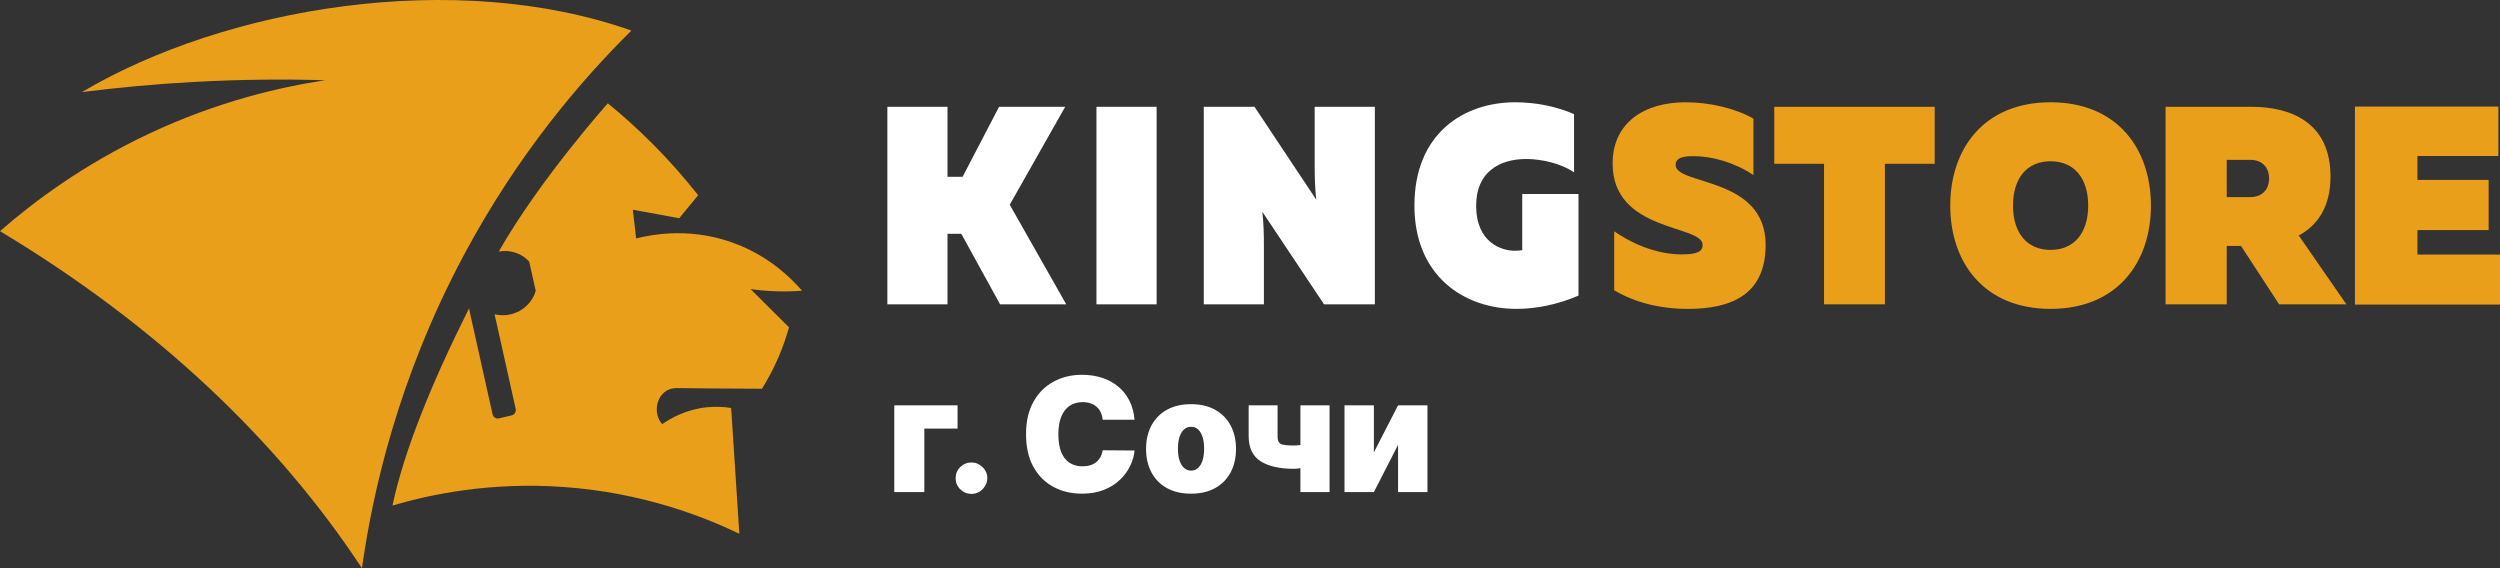
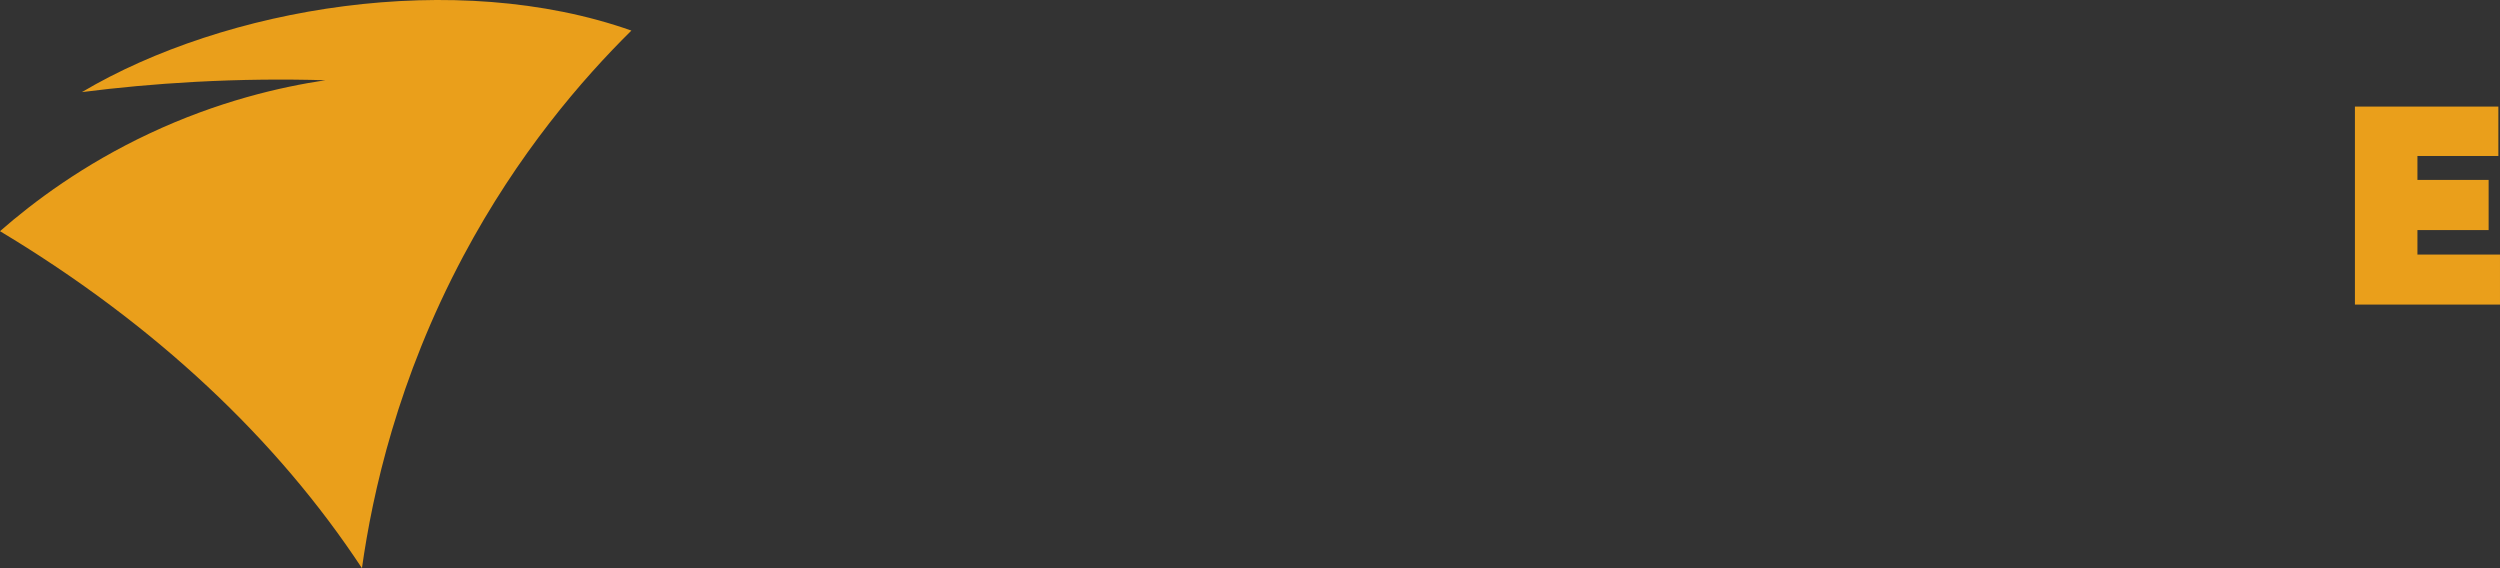
<svg xmlns="http://www.w3.org/2000/svg" width="220" height="50" viewBox="0 0 220 50" fill="none">
  <rect x="0" y="0" width="220" height="50" fill="#333333" stroke="none" />
-   <path d="M66.049 25.439C66.742 25.538 67.516 25.612 68.358 25.636C69.164 25.66 69.908 25.636 70.58 25.584C69.661 24.519 67.893 22.763 65.149 21.615C61.032 19.891 57.335 20.638 55.981 20.985C55.883 20.142 55.785 19.299 55.689 18.456C57.049 18.704 58.409 18.954 59.77 19.204C60.326 18.528 60.88 17.854 61.437 17.178C60.318 15.758 58.998 14.234 57.454 12.682C56.085 11.308 54.748 10.118 53.49 9.091C53.49 9.091 47.475 15.824 43.893 22.133C44.929 21.951 45.936 22.311 46.571 23.026L47.145 25.599C46.861 26.582 46.04 27.401 44.944 27.66C44.456 27.777 43.972 27.768 43.524 27.654L45.379 35.976C45.437 36.233 45.279 36.492 45.03 36.551L43.906 36.817C43.654 36.876 43.405 36.714 43.345 36.454L41.358 27.535C41.328 27.404 41.303 27.265 41.279 27.127C37.983 33.71 35.558 39.67 34.539 44.487C37.893 43.499 43.194 42.382 49.697 42.862C56.529 43.365 61.834 45.42 65.062 46.97C64.821 43.282 64.582 39.591 64.341 35.903C63.755 35.807 63.013 35.752 62.164 35.844C60.341 36.042 59 36.821 58.275 37.324C57.979 36.988 57.795 36.54 57.795 36.048C57.795 35.366 58.094 34.742 58.618 34.406C59.034 34.141 59.473 34.147 59.64 34.152C60.78 34.18 63.454 34.185 67.053 34.209C67.529 33.449 68.034 32.529 68.497 31.458C68.91 30.499 69.211 29.601 69.433 28.804C69.224 28.598 69.017 28.389 68.808 28.183C67.887 27.267 66.968 26.352 66.049 25.439Z" fill="#EA9F1B" />
  <path d="M31.851 50C32.784 43.37 35.004 33.365 40.775 22.53C45.593 13.491 51.23 6.972 55.563 2.691C40.086 -2.78 19.827 0.624 7.208 8.105C10.307 7.71 13.626 7.397 17.142 7.206C21.224 6.985 25.064 6.956 28.627 7.061C24.658 7.656 19.18 8.915 13.141 11.752C7.332 14.481 2.971 17.745 0 20.343C13.716 28.582 24.412 38.703 31.851 50Z" fill="#EA9F1B" />
-   <path d="M78.088 26.783V9.399H83.38V15.557H84.71L87.918 9.399H93.737L88.857 18.016L93.83 26.783H88.009L84.594 20.574H83.38V26.783H78.088ZM101.783 26.783H96.488V9.399H101.783V26.783ZM105.932 26.783V9.399H110.399L115.829 17.57C115.715 16.527 115.692 15.532 115.692 14.588V9.399H120.987V26.783H116.519L111.087 18.637C111.201 19.68 111.224 20.65 111.224 21.567V26.783H105.932ZM133.337 9C135.217 9 137.05 9.396 138.516 10.043V15.161C137.416 14.416 135.744 13.992 134.3 13.992C131.963 13.992 129.901 15.136 129.901 18.09C129.901 21.369 132.147 22.066 133.314 22.066C133.568 22.066 133.773 22.039 133.957 22.016V17.072H138.907V26.013C137.165 26.76 135.287 27.182 133.452 27.182C128.823 27.182 124.469 24.276 124.469 18.09C124.469 11.707 128.846 9 133.337 9Z" fill="white" />
-   <path d="M148.316 9C150.436 9 152.695 9.52 154.303 10.442V15.408C152.719 14.34 150.715 13.719 148.899 13.744C147.805 13.744 147.454 14.042 147.454 14.514C147.454 16.327 155.376 15.507 155.376 21.544C155.376 25.99 152.276 27.182 148.527 27.182C146.057 27.182 143.843 26.609 142.05 25.541V20.35C144.077 21.766 146.242 22.387 147.99 22.387C149.41 22.387 149.83 22.114 149.83 21.544C149.83 19.756 141.91 20.45 141.91 14.391C141.91 10.74 144.776 9 148.316 9ZM170.253 9.399V14.416H165.872V26.783H160.515V14.416H156.136V9.399H170.253ZM180.452 14.191C178.354 14.191 177.144 15.706 177.144 18.09C177.144 20.476 178.354 21.991 180.452 21.991C182.548 21.991 183.761 20.476 183.761 18.09C183.761 15.706 182.548 14.191 180.452 14.191ZM180.452 9C186.323 9 189.281 13.098 189.281 18.09C189.281 23.084 186.323 27.182 180.452 27.182C174.582 27.182 171.622 23.084 171.622 18.09C171.622 13.098 174.582 9 180.452 9ZM195.952 17.345H198.027C199.074 17.345 199.68 16.676 199.68 15.706C199.68 14.737 199.074 14.067 198.027 14.067H195.952V17.345ZM190.571 26.783V9.399H198.143C201.612 9.399 205.084 10.788 205.084 15.532C205.084 18.239 203.919 19.855 202.289 20.723L206.484 26.783H200.565L197.21 21.642H195.952V26.783H190.571Z" fill="#EA9F1B" />
  <path d="M219.856 9.379V13.727H212.734V15.832H218.999V20.247H212.734V22.402H219.999V26.803H207.234V9.379H219.856Z" fill="#EA9F1B" />
-   <path d="M84.264 35.667V37.715H81.341V43.303H78.696V35.667H84.264ZM85.492 43.462C85.108 43.462 84.778 43.328 84.503 43.059C84.231 42.788 84.097 42.458 84.1 42.07C84.097 41.692 84.231 41.369 84.503 41.101C84.778 40.832 85.108 40.698 85.492 40.698C85.857 40.698 86.178 40.832 86.457 41.101C86.738 41.369 86.881 41.692 86.884 42.07C86.881 42.328 86.813 42.564 86.68 42.776C86.551 42.985 86.382 43.152 86.173 43.278C85.965 43.401 85.737 43.462 85.492 43.462ZM99.838 36.939H97.034C97.014 36.707 96.961 36.497 96.875 36.308C96.792 36.119 96.676 35.957 96.527 35.821C96.381 35.681 96.204 35.575 95.995 35.503C95.786 35.426 95.549 35.388 95.284 35.388C94.82 35.388 94.427 35.501 94.106 35.726C93.787 35.952 93.545 36.275 93.38 36.696C93.217 37.117 93.136 37.622 93.136 38.212C93.136 38.835 93.219 39.357 93.385 39.778C93.554 40.196 93.797 40.511 94.115 40.723C94.434 40.931 94.816 41.036 95.264 41.036C95.519 41.036 95.748 41.004 95.95 40.941C96.152 40.875 96.328 40.781 96.477 40.658C96.626 40.535 96.747 40.388 96.84 40.216C96.936 40.04 97.001 39.843 97.034 39.624L99.838 39.644C99.805 40.075 99.684 40.514 99.475 40.961C99.266 41.406 98.969 41.816 98.585 42.194C98.204 42.569 97.731 42.87 97.168 43.099C96.605 43.328 95.95 43.442 95.204 43.442C94.269 43.442 93.431 43.242 92.689 42.841C91.95 42.44 91.365 41.85 90.934 41.071C90.506 40.292 90.292 39.339 90.292 38.212C90.292 37.078 90.511 36.124 90.948 35.348C91.386 34.57 91.976 33.981 92.718 33.584C93.461 33.182 94.289 32.982 95.204 32.982C95.847 32.982 96.439 33.07 96.979 33.245C97.519 33.421 97.993 33.678 98.401 34.016C98.809 34.351 99.137 34.763 99.385 35.254C99.634 35.745 99.785 36.306 99.838 36.939ZM104.811 43.442C103.982 43.442 103.273 43.278 102.683 42.95C102.093 42.619 101.64 42.158 101.325 41.568C101.011 40.975 100.853 40.287 100.853 39.505C100.853 38.722 101.011 38.036 101.325 37.446C101.64 36.853 102.093 36.392 102.683 36.064C103.273 35.733 103.982 35.567 104.811 35.567C105.639 35.567 106.348 35.733 106.938 36.064C107.528 36.392 107.981 36.853 108.296 37.446C108.611 38.036 108.768 38.722 108.768 39.505C108.768 40.287 108.611 40.975 108.296 41.568C107.981 42.158 107.528 42.619 106.938 42.95C106.348 43.278 105.639 43.442 104.811 43.442ZM104.83 41.414C105.062 41.414 105.263 41.336 105.432 41.18C105.601 41.024 105.732 40.802 105.825 40.514C105.918 40.226 105.964 39.883 105.964 39.485C105.964 39.084 105.918 38.741 105.825 38.456C105.732 38.167 105.601 37.945 105.432 37.789C105.263 37.634 105.062 37.556 104.83 37.556C104.585 37.556 104.375 37.634 104.199 37.789C104.023 37.945 103.889 38.167 103.796 38.456C103.704 38.741 103.657 39.084 103.657 39.485C103.657 39.883 103.704 40.226 103.796 40.514C103.889 40.802 104.023 41.024 104.199 41.18C104.375 41.336 104.585 41.414 104.83 41.414ZM117.001 35.667V43.303H114.436V35.667H117.001ZM115.669 38.828V40.877C115.576 40.937 115.415 40.996 115.186 41.056C114.961 41.112 114.722 41.16 114.47 41.2C114.222 41.236 114.018 41.255 113.859 41.255C112.606 41.255 111.63 41.033 110.931 40.589C110.231 40.144 109.882 39.405 109.882 38.371V35.667H112.427V38.371C112.427 38.603 112.46 38.779 112.526 38.898C112.596 39.017 112.732 39.099 112.934 39.142C113.14 39.185 113.448 39.206 113.859 39.206C114.107 39.206 114.376 39.177 114.664 39.117C114.956 39.054 115.291 38.958 115.669 38.828ZM120.902 39.803L123.03 35.667H125.615V43.303H123.03V39.147L120.902 43.303H118.317V35.667H120.902V39.803Z" fill="white" />
</svg>